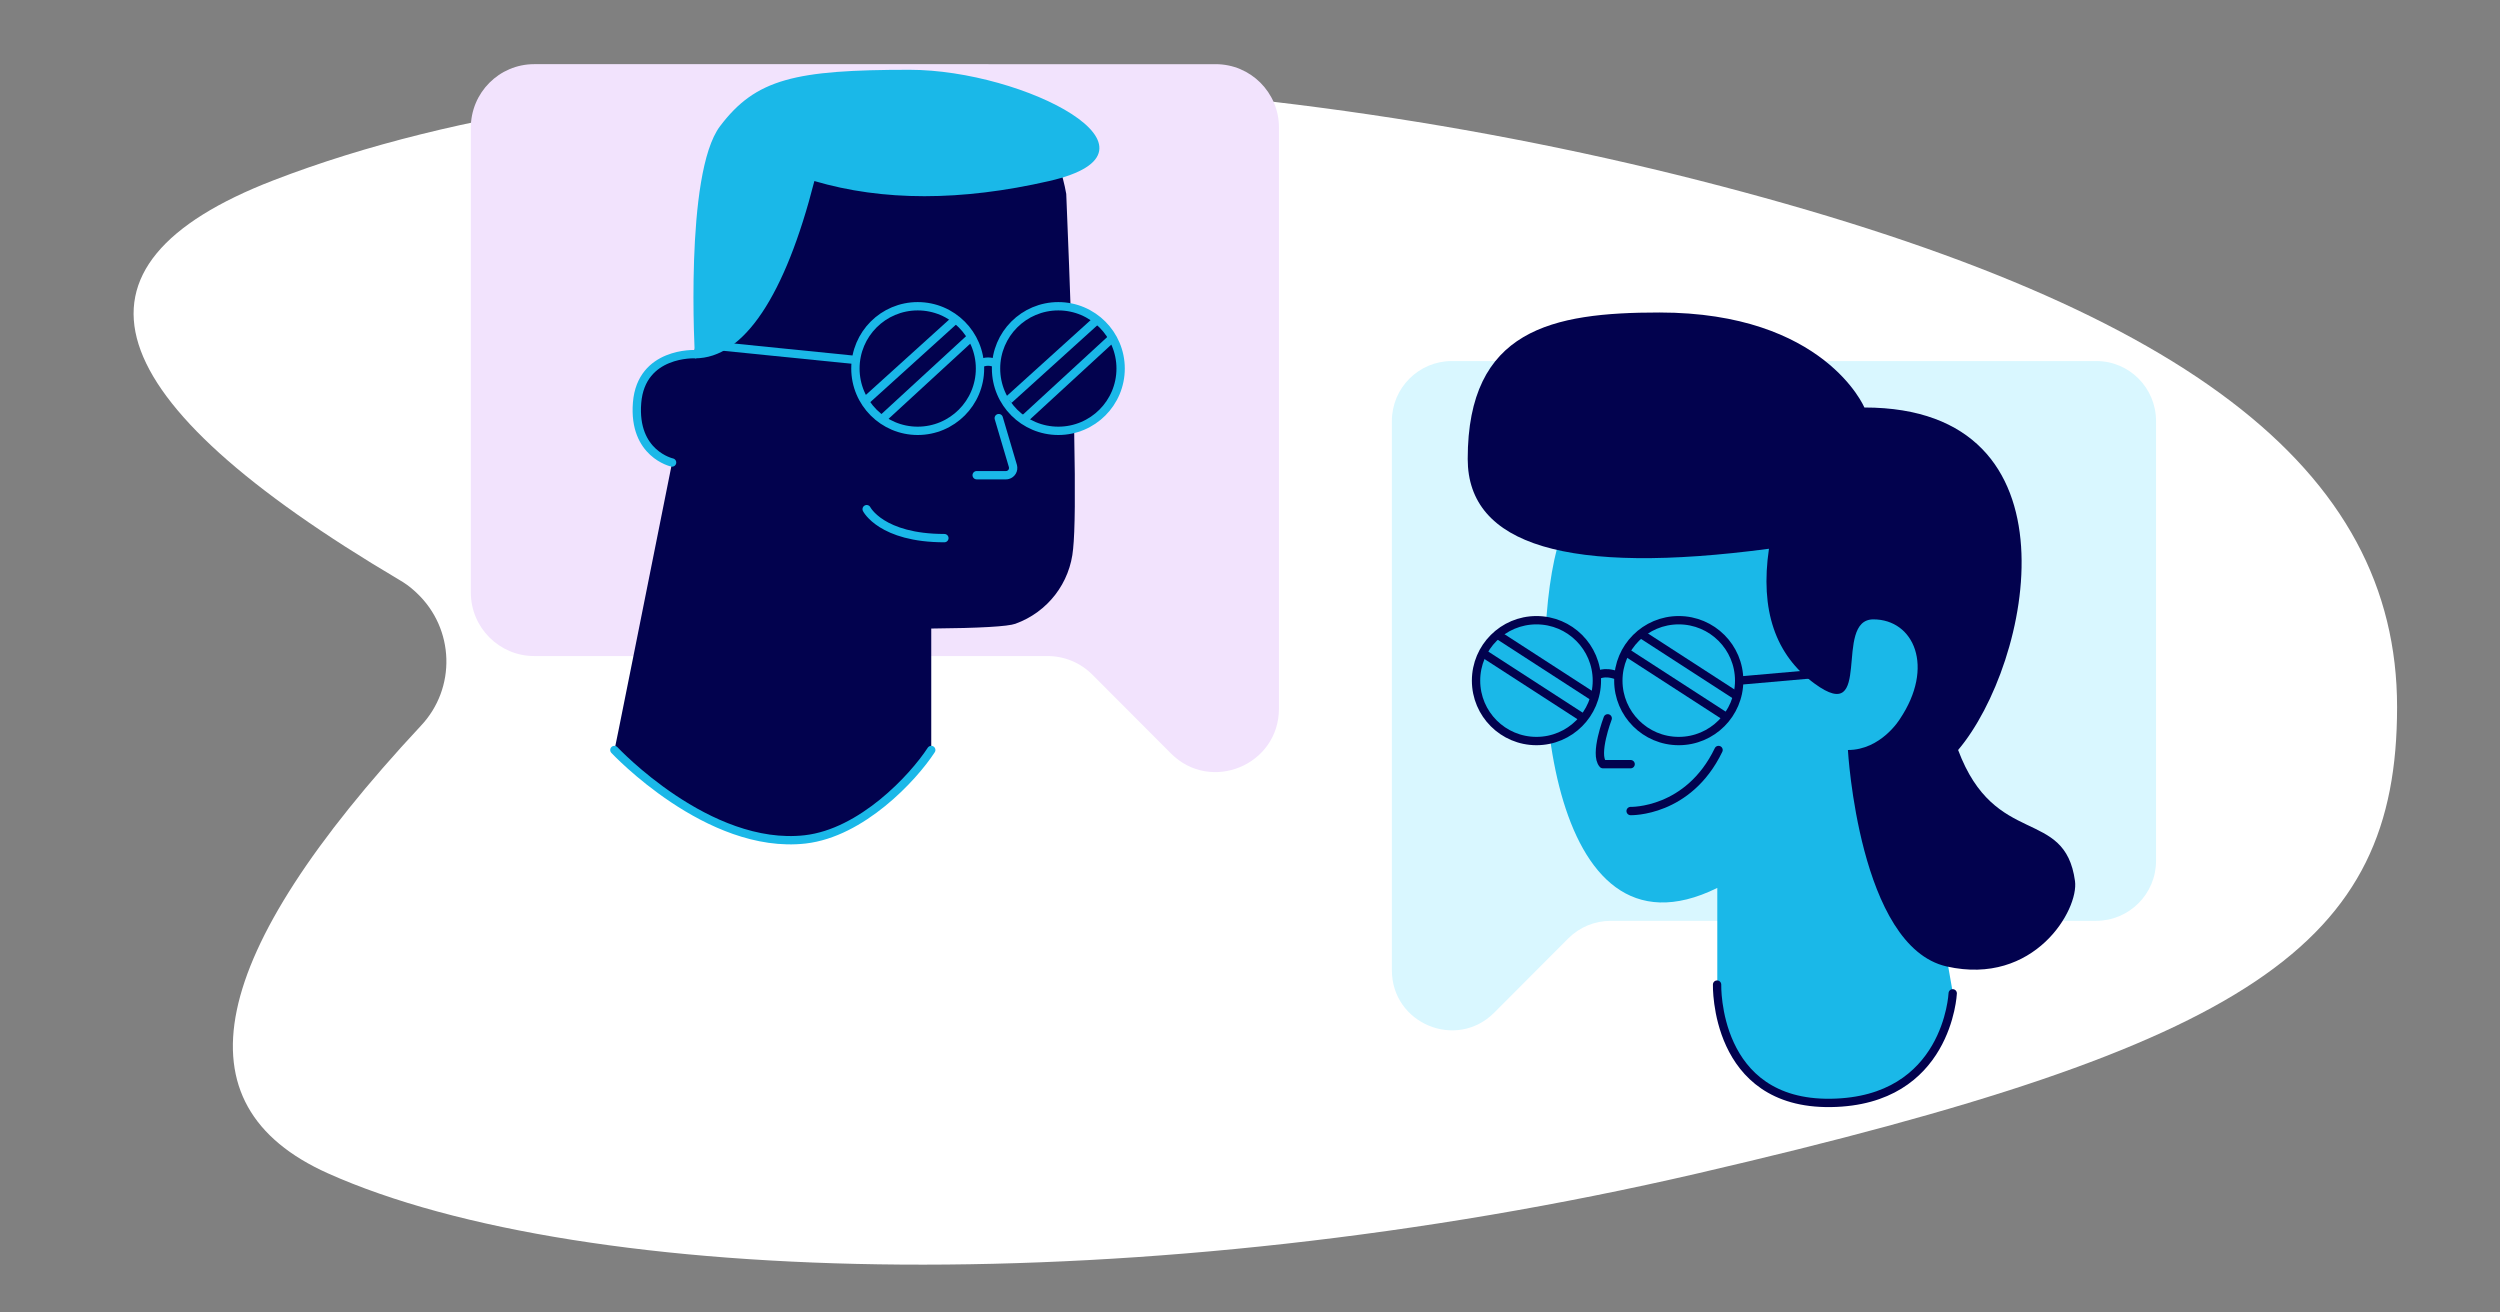
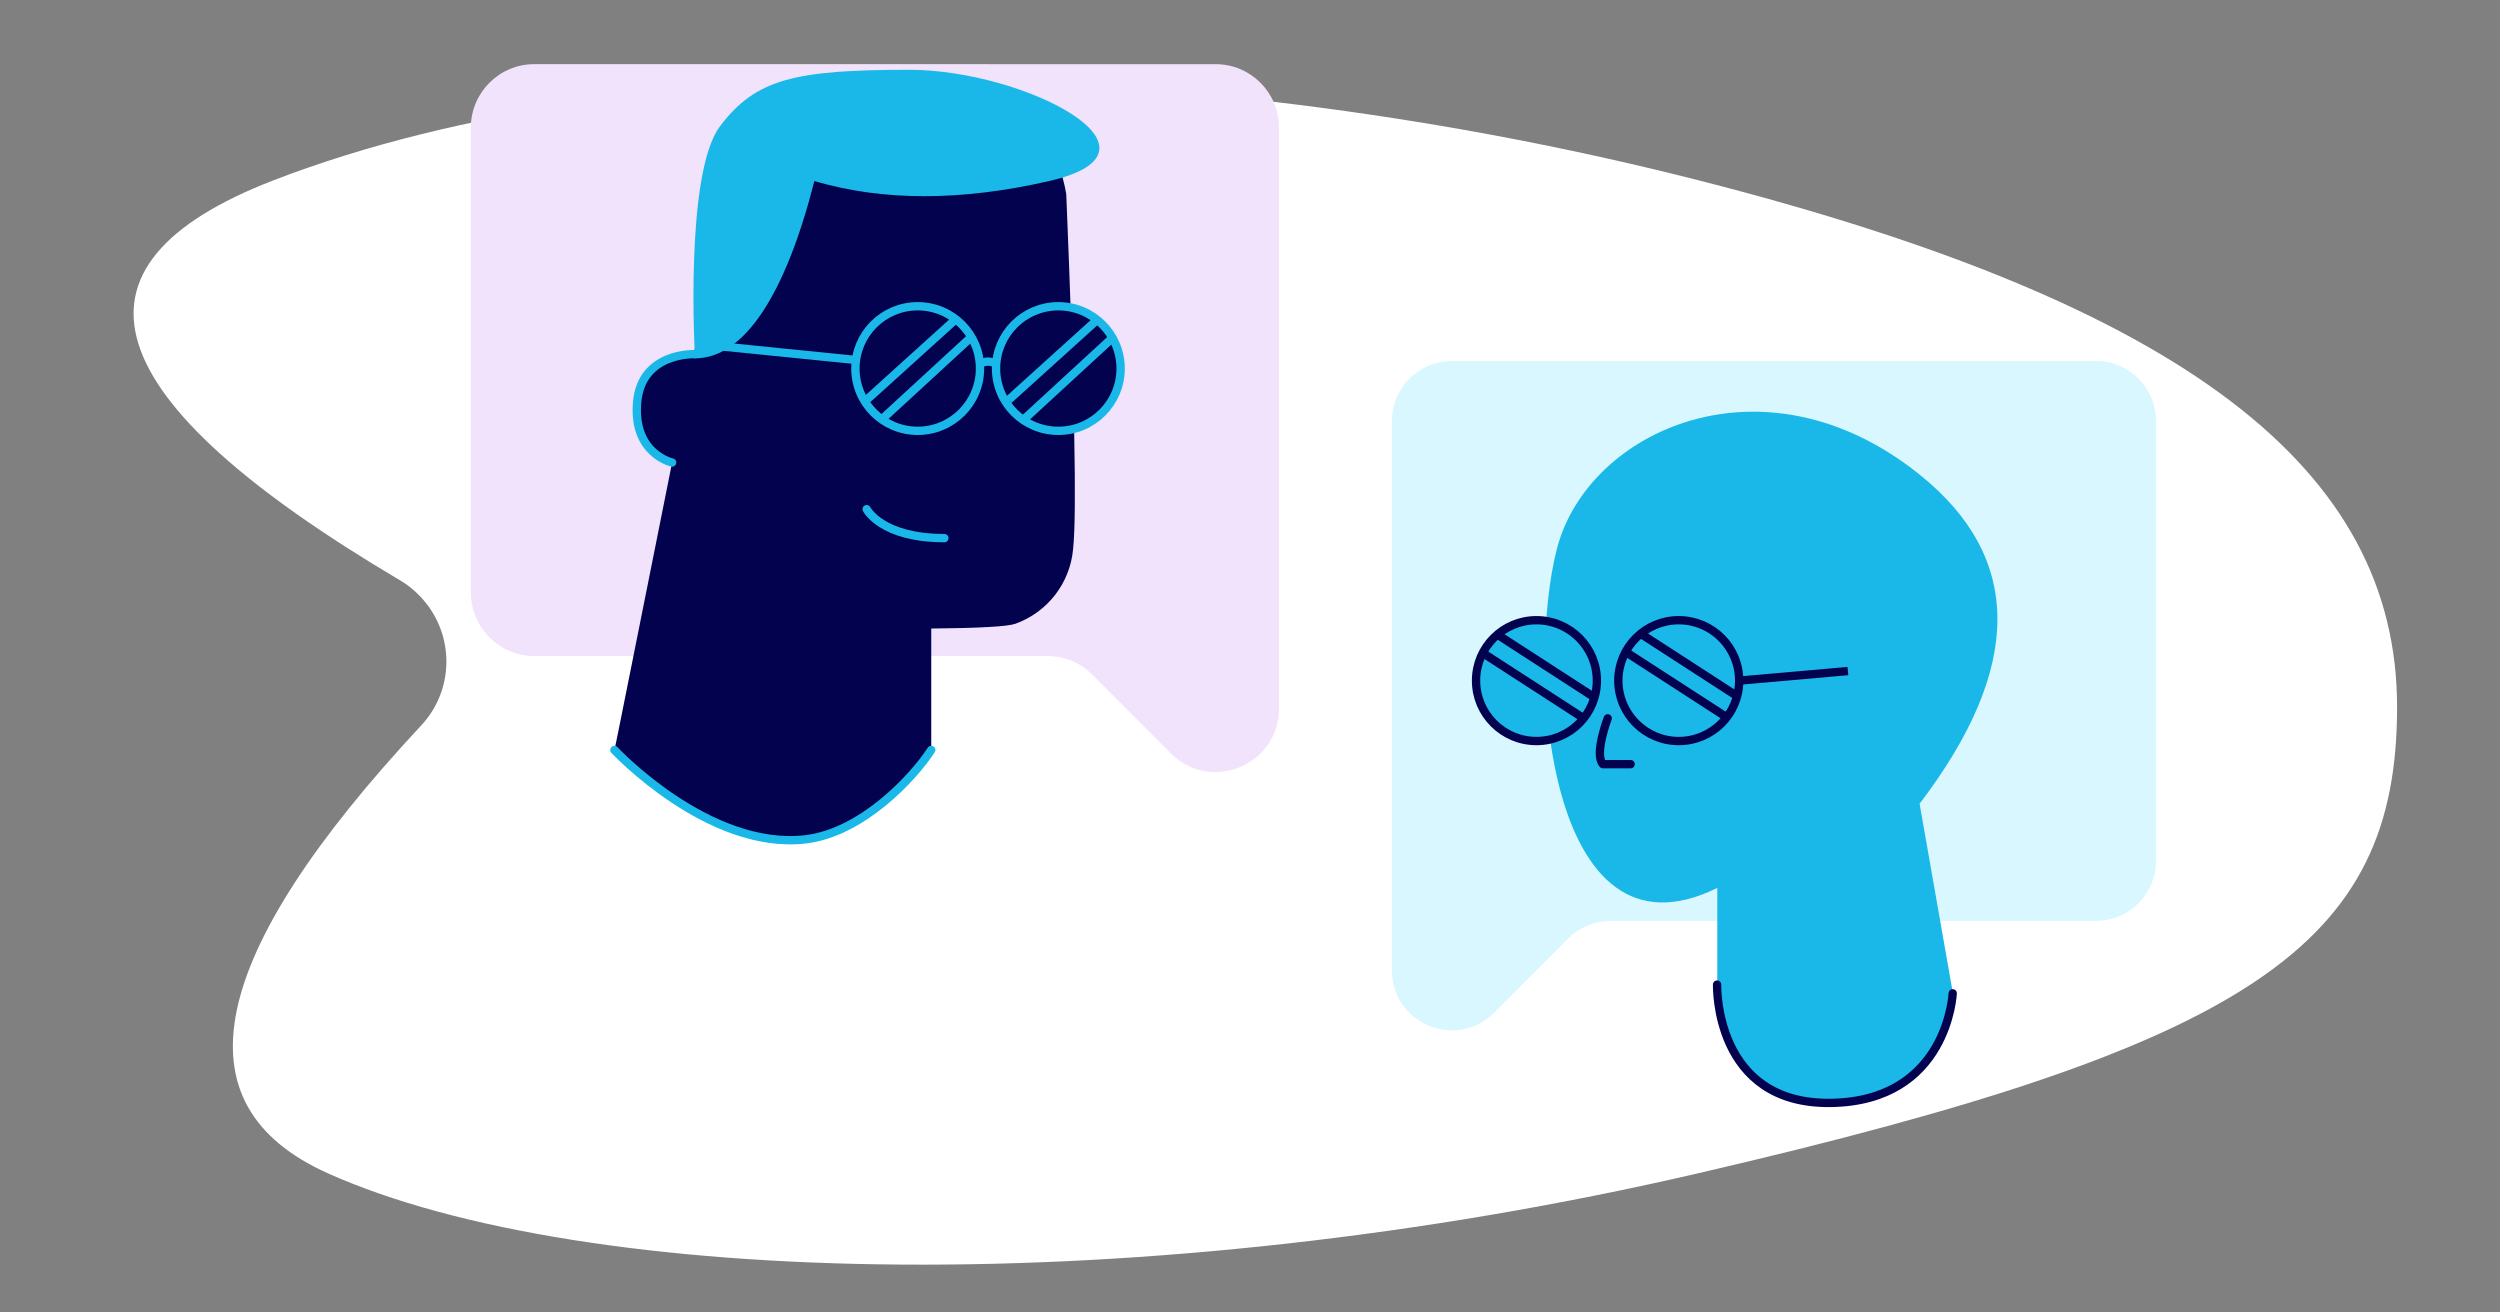
<svg xmlns="http://www.w3.org/2000/svg" version="1.1" id="Layer_1" x="0px" y="0px" viewBox="0 0 1200 630" style="enable-background:new 0 0 1200 630;" xml:space="preserve">
  <rect x="0" y="0" width="1200" height="630" fill="#808080" stroke="none" />
  <style type="text/css"> .st0{fill-rule:evenodd;clip-rule:evenodd;fill:#FFFFFF;} .st1{fill-rule:evenodd;clip-rule:evenodd;fill:#D9F7FF;} .st2{fill-rule:evenodd;clip-rule:evenodd;fill:#1AB8E8;} .st3{fill-rule:evenodd;clip-rule:evenodd;fill:#F2E3FD;} .st4{fill-rule:evenodd;clip-rule:evenodd;fill:#02024E;} .st5{fill:#02024E;stroke:#1AB8E8;stroke-width:4;stroke-miterlimit:10;} .st6{fill:#1AB8E8;stroke:#02024E;stroke-width:4;stroke-miterlimit:10;} .st7{fill:none;stroke:#1AB8E8;stroke-width:4;stroke-miterlimit:10;} .st8{fill:none;stroke:#02024E;stroke-width:4;stroke-miterlimit:10;} .st9{fill:none;stroke:#1AB8E8;stroke-width:4;stroke-linecap:round;stroke-miterlimit:10;} .st10{fill:none;stroke:#1AB8E8;stroke-width:4;stroke-linecap:round;stroke-linejoin:round;} .st11{fill:none;stroke:#02024E;stroke-width:4;stroke-linecap:round;stroke-linejoin:round;} </style>
  <path class="st0" d="M131.4,86.5c176.9-68.2,449.8-59.6,683.7,0s335.5,138.6,335.5,252.9S1081.2,501.5,815,563.2 s-534.6,55.1-657.6,0C84.2,530.4,99.1,458.8,202,348.4l0,0c17.1-18.1,16.2-46.6-1.9-63.7c-0.4-0.4-0.9-0.8-1.3-1.2 c-2.2-2-4.6-3.7-7.2-5.2C44.9,191.5,24.8,127.6,131.4,86.5z" />
  <path class="st1" d="M696.9,173.3c-15.9,0-28.8,12.9-28.8,28.8v263.6c0,25.7,31,38.5,49.1,20.4l35.6-35.7c5.4-5.4,12.7-8.4,20.4-8.4 h232.9c15.9,0,28.8-12.9,28.8-28.8V202.1c0-15.9-12.8-28.8-28.7-28.8c0,0,0,0,0,0L696.9,173.3L696.9,173.3z" />
  <g id="Light_Female">
    <g id="Light_Female_Face">
      <g id="face-2">
        <path class="st2" d="M937.4,476.8l-16-91c49.8-65.4,49.8-118.1,0-158c-74.6-59.9-159.1-21.4-174,35.3s-5.4,203.7,76.9,163.1v46.3 c4.8,37.8,23,56.8,54.6,56.8C910.5,529.4,930.5,514.7,937.4,476.8z" />
      </g>
    </g>
  </g>
  <path class="st3" d="M583.5,30.8c16.8,0,30.4,13.6,30.4,30.4c0,0,0,0,0,0v278.9c0,27.2-32.8,40.7-51.9,21.5l-37.7-37.8 c-5.7-5.7-13.4-8.9-21.5-8.9H256.4c-16.8,0-30.4-13.7-30.4-30.5V61.3c0-16.8,13.6-30.5,30.4-30.5c0,0,0,0,0,0L583.5,30.8L583.5,30.8 z" />
  <g id="Light_Male">
    <g id="Light_Male_Face">
      <g id="face">
        <path class="st4" d="M430.3,39.6c46.9,0,74.4,13.5,81.5,53.5c4,96.6,5.1,153.3,3.3,170.3c-1.4,16.4-12.2,30.4-27.7,36 c-3.5,1.3-17,2.1-40.4,2.3V360c-42.6,58.1-93.3,58.1-152.1,0c-1.5,8.6,15.5-77.1,27.7-137.9c-18.3-8.7-24.2-37.8-4.9-48 c5.8-3,10.9-4.4,15.3-4c4.7-23.4,9.9-49,15.4-76.8C356.5,53.1,383.5,39.6,430.3,39.6z" />
      </g>
    </g>
  </g>
  <g id="Light_Male_Hair">
    <g id="Light_Male_Hair_7">
      <g id="Path-45">
        <path class="st2" d="M333.6,172c0,0-5.2-88.6,12-111.4s36.1-27.1,91-27.1s130.4,38.9,67,53.4c-42.3,9.7-79.8,9.7-112.7,0 C376.9,141.8,357.1,172,333.6,172z" />
      </g>
    </g>
  </g>
  <g id="Light_Male_Glasses">
    <g id="Light_Male_Glasses_1">
      <g id="Group-2">
        <g id="Group">
          <g id="Oval">
            <circle class="st5" cx="440.5" cy="176.9" r="29.9" />
          </g>
        </g>
      </g>
    </g>
  </g>
  <g id="Light_Male_Glasses-2">
    <g id="Light_Male_Glasses_1-2">
      <g id="Group-2-2">
        <g id="Group-2-3">
          <g id="Oval-2">
            <circle class="st5" cx="508" cy="176.9" r="29.9" />
          </g>
        </g>
      </g>
    </g>
  </g>
  <g id="Light_Female_Hair">
    <g id="Light_Female_Hair_7">
      <g id="Path-47">
-         <path class="st4" d="M704.5,220.3c0,41.5,48.2,55.9,144.6,43.1c-4.3,29.4,3,51,22,64.8c28.4,20.7,8.6-30.9,28.1-30.9 s29.6,22.8,12.7,47.9c0,0-9,14.8-24.9,14.8c0,0,5.3,94.4,47.4,103.9s63.5-27.2,61.6-41c-4.9-35.7-38.4-15.6-56.1-62.9 c35-41.4,60.6-164.4-45-164.4c0,0-19.1-45.6-98.4-45.6C745,150,704.5,158.1,704.5,220.3z" />
-       </g>
+         </g>
    </g>
  </g>
  <g id="Light_Female_Glasses">
    <g id="Light_Female_Glasses_4">
      <g id="Group-2-2-2">
        <g id="Oval-2-2">
          <ellipse class="st6" cx="737.5" cy="326.7" rx="29" ry="29" />
        </g>
      </g>
      <g id="Group-3">
        <g id="Oval-3">
          <ellipse class="st6" cx="805.8" cy="326.7" rx="29" ry="29" />
        </g>
      </g>
    </g>
  </g>
  <path class="st7" d="M470.2,174.7c2.5-1.5,5.7-1.5,8.2,0" />
  <line class="st7" x1="410.8" y1="172.8" x2="336.5" y2="165.3" />
  <line class="st8" x1="834.8" y1="326.7" x2="887" y2="322.1" />
  <path class="st9" d="M416,244.4c0,0,7,13.9,37.3,13.9" />
-   <path class="st10" d="M479.4,200.7l6.8,23c0.5,1.9-0.6,3.8-2.5,4.3c-0.3,0.1-0.6,0.1-0.9,0.1h-14" />
  <line class="st7" x1="457.9" y1="154" x2="416" y2="191.9" />
  <line class="st7" x1="466.2" y1="161.8" x2="422.5" y2="202" />
  <line class="st7" x1="526.1" y1="154" x2="484.2" y2="191.9" />
  <line class="st7" x1="534.4" y1="161.8" x2="490.7" y2="202" />
  <path class="st9" d="M333.7,170c0,0-25.9-1.3-27.9,23.3s16.8,28.7,16.8,28.7" />
  <path class="st9" d="M294.9,360c0,0,45,48.2,91.6,42.9c27.1-3.1,51.7-29.4,60.5-42.9" />
  <line class="st8" x1="718.6" y1="304.5" x2="765.4" y2="334.8" />
  <line class="st8" x1="712" y1="313.6" x2="760.2" y2="344.8" />
  <line class="st8" x1="788" y1="304.5" x2="834.8" y2="334.8" />
  <line class="st8" x1="781.4" y1="313.6" x2="829.6" y2="344.8" />
  <path class="st11" d="M771.7,344.8c0,0-6.6,17.3-2.3,22h13.3" />
-   <path class="st11" d="M782.7,389.3c0,0,27.7,0.8,42.2-29.3" />
  <path class="st11" d="M824.2,472.6c0,0-1.6,57.6,54.6,56.8s58.5-52.6,58.5-52.6" />
-   <path class="st6" d="M766.4,324.4c0,0,3.3-2.8,10.3,0" />
</svg>